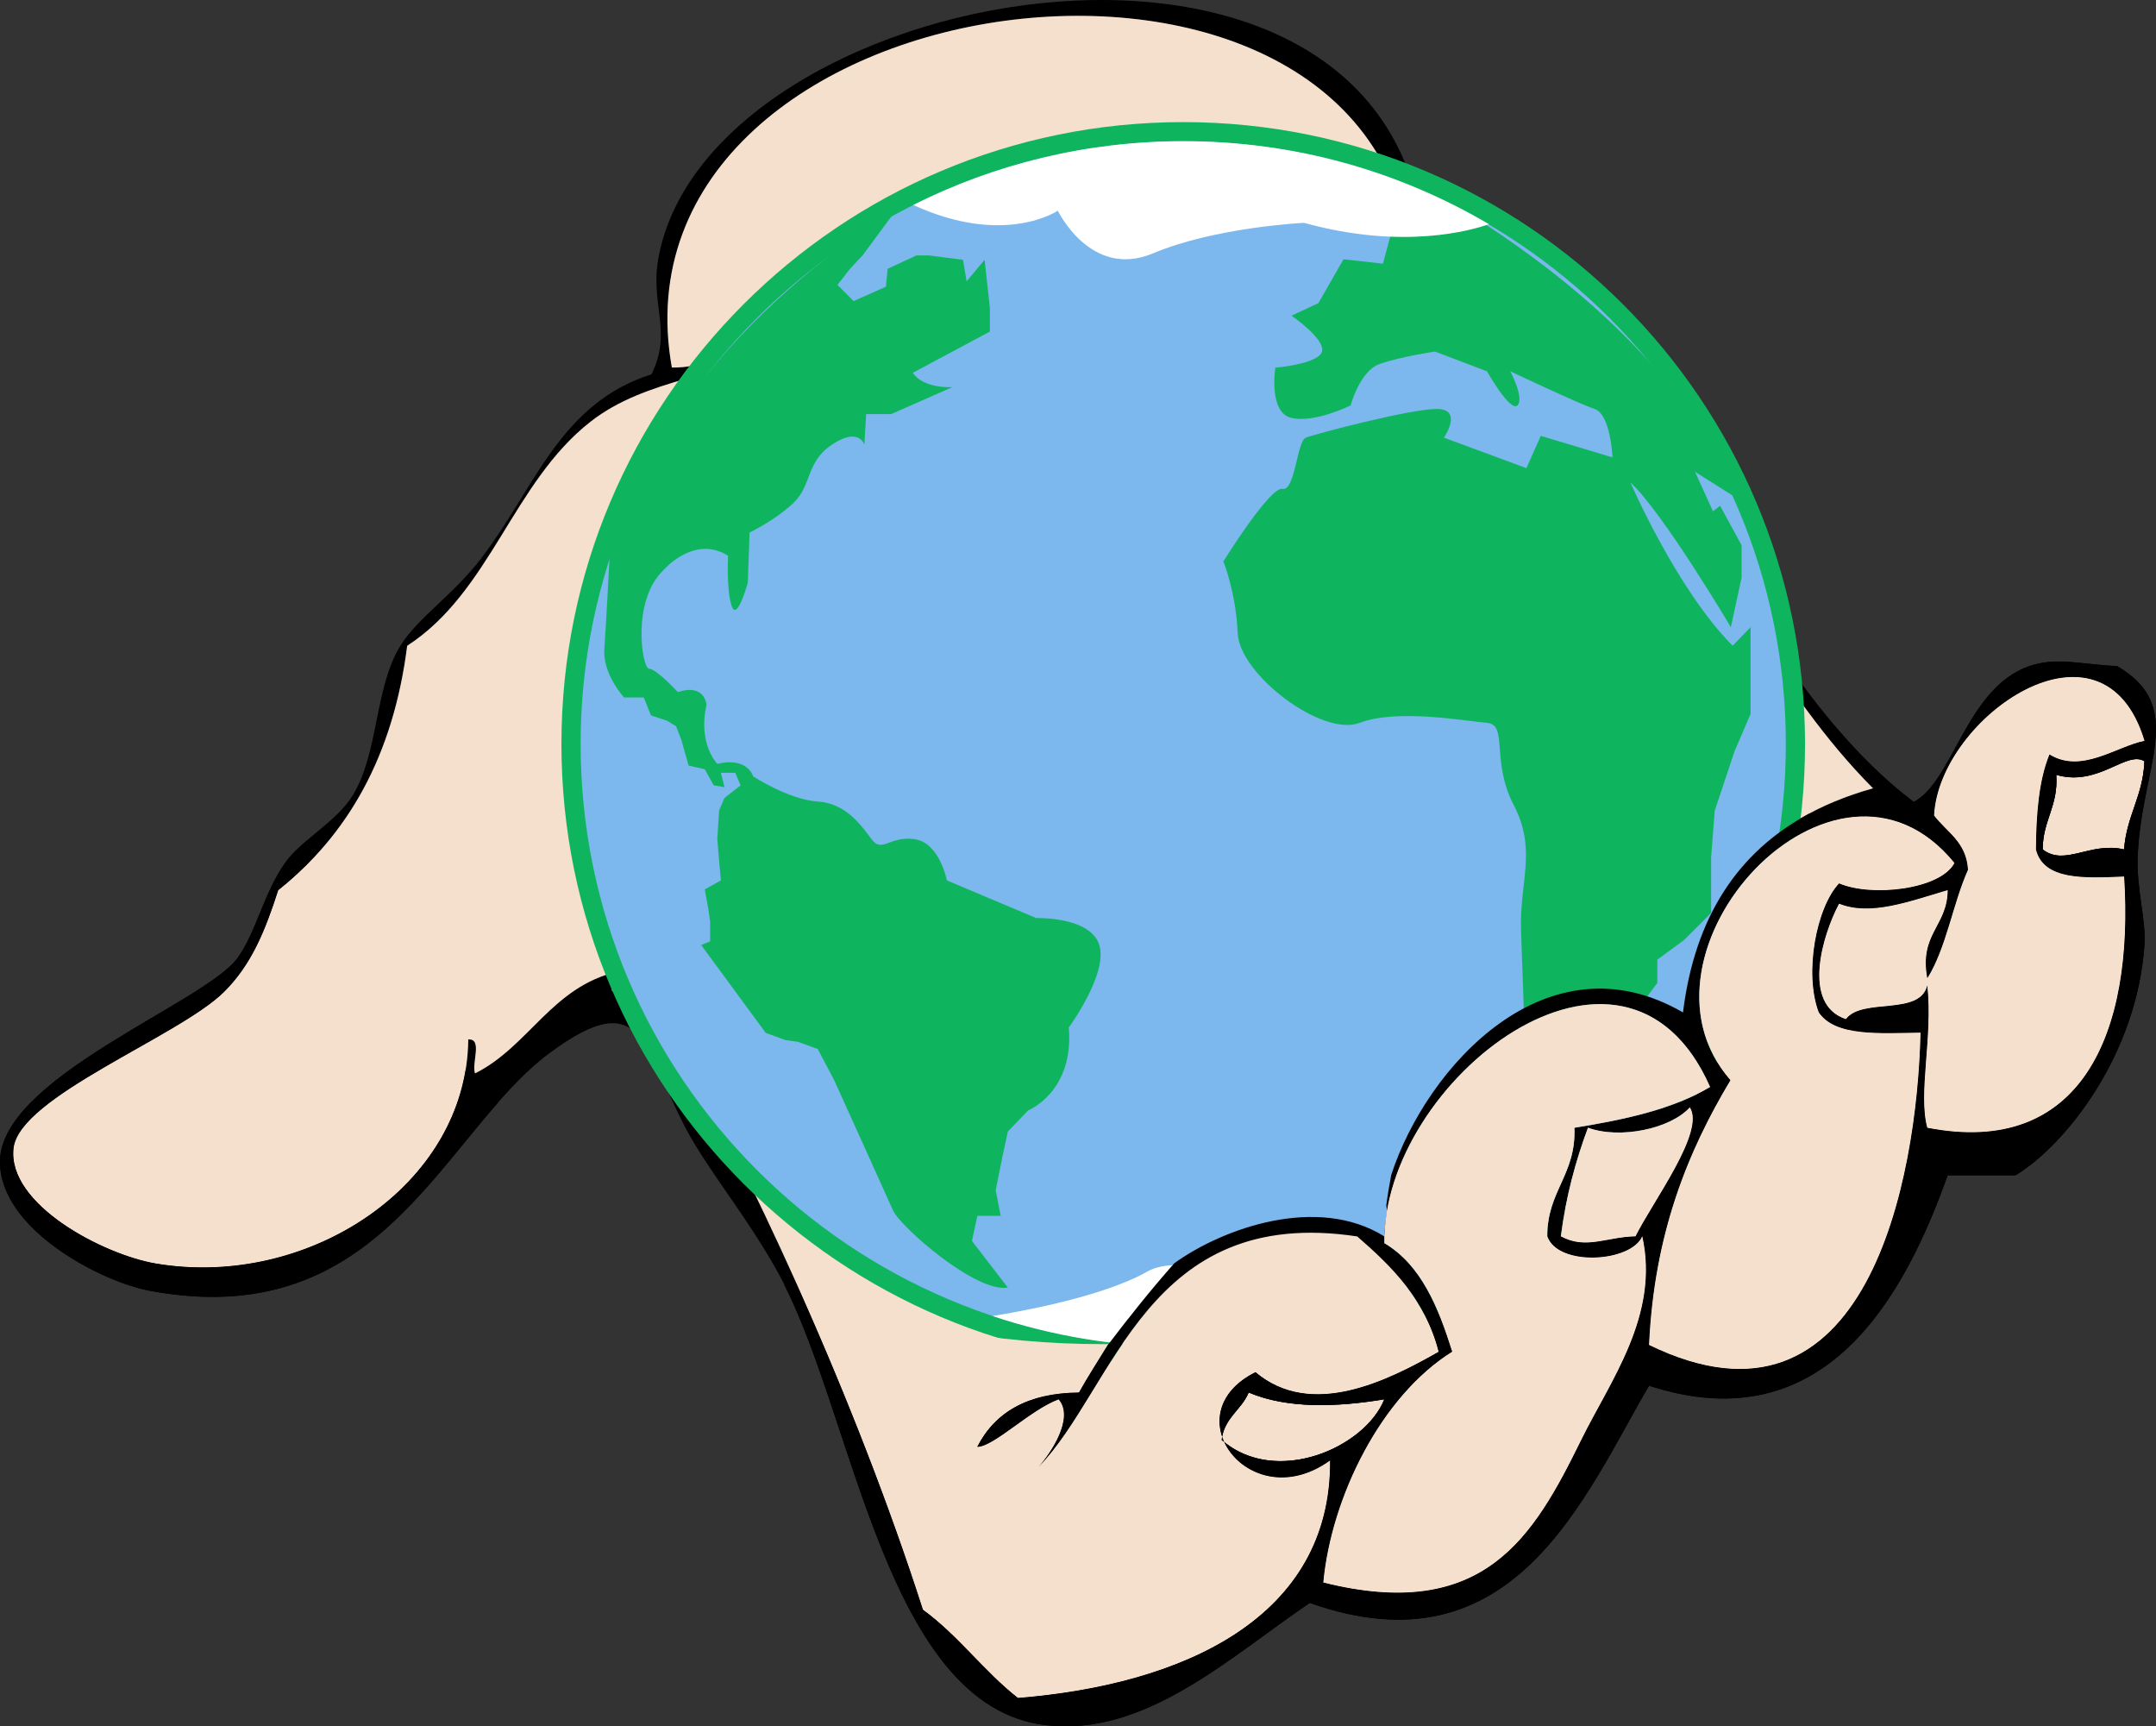
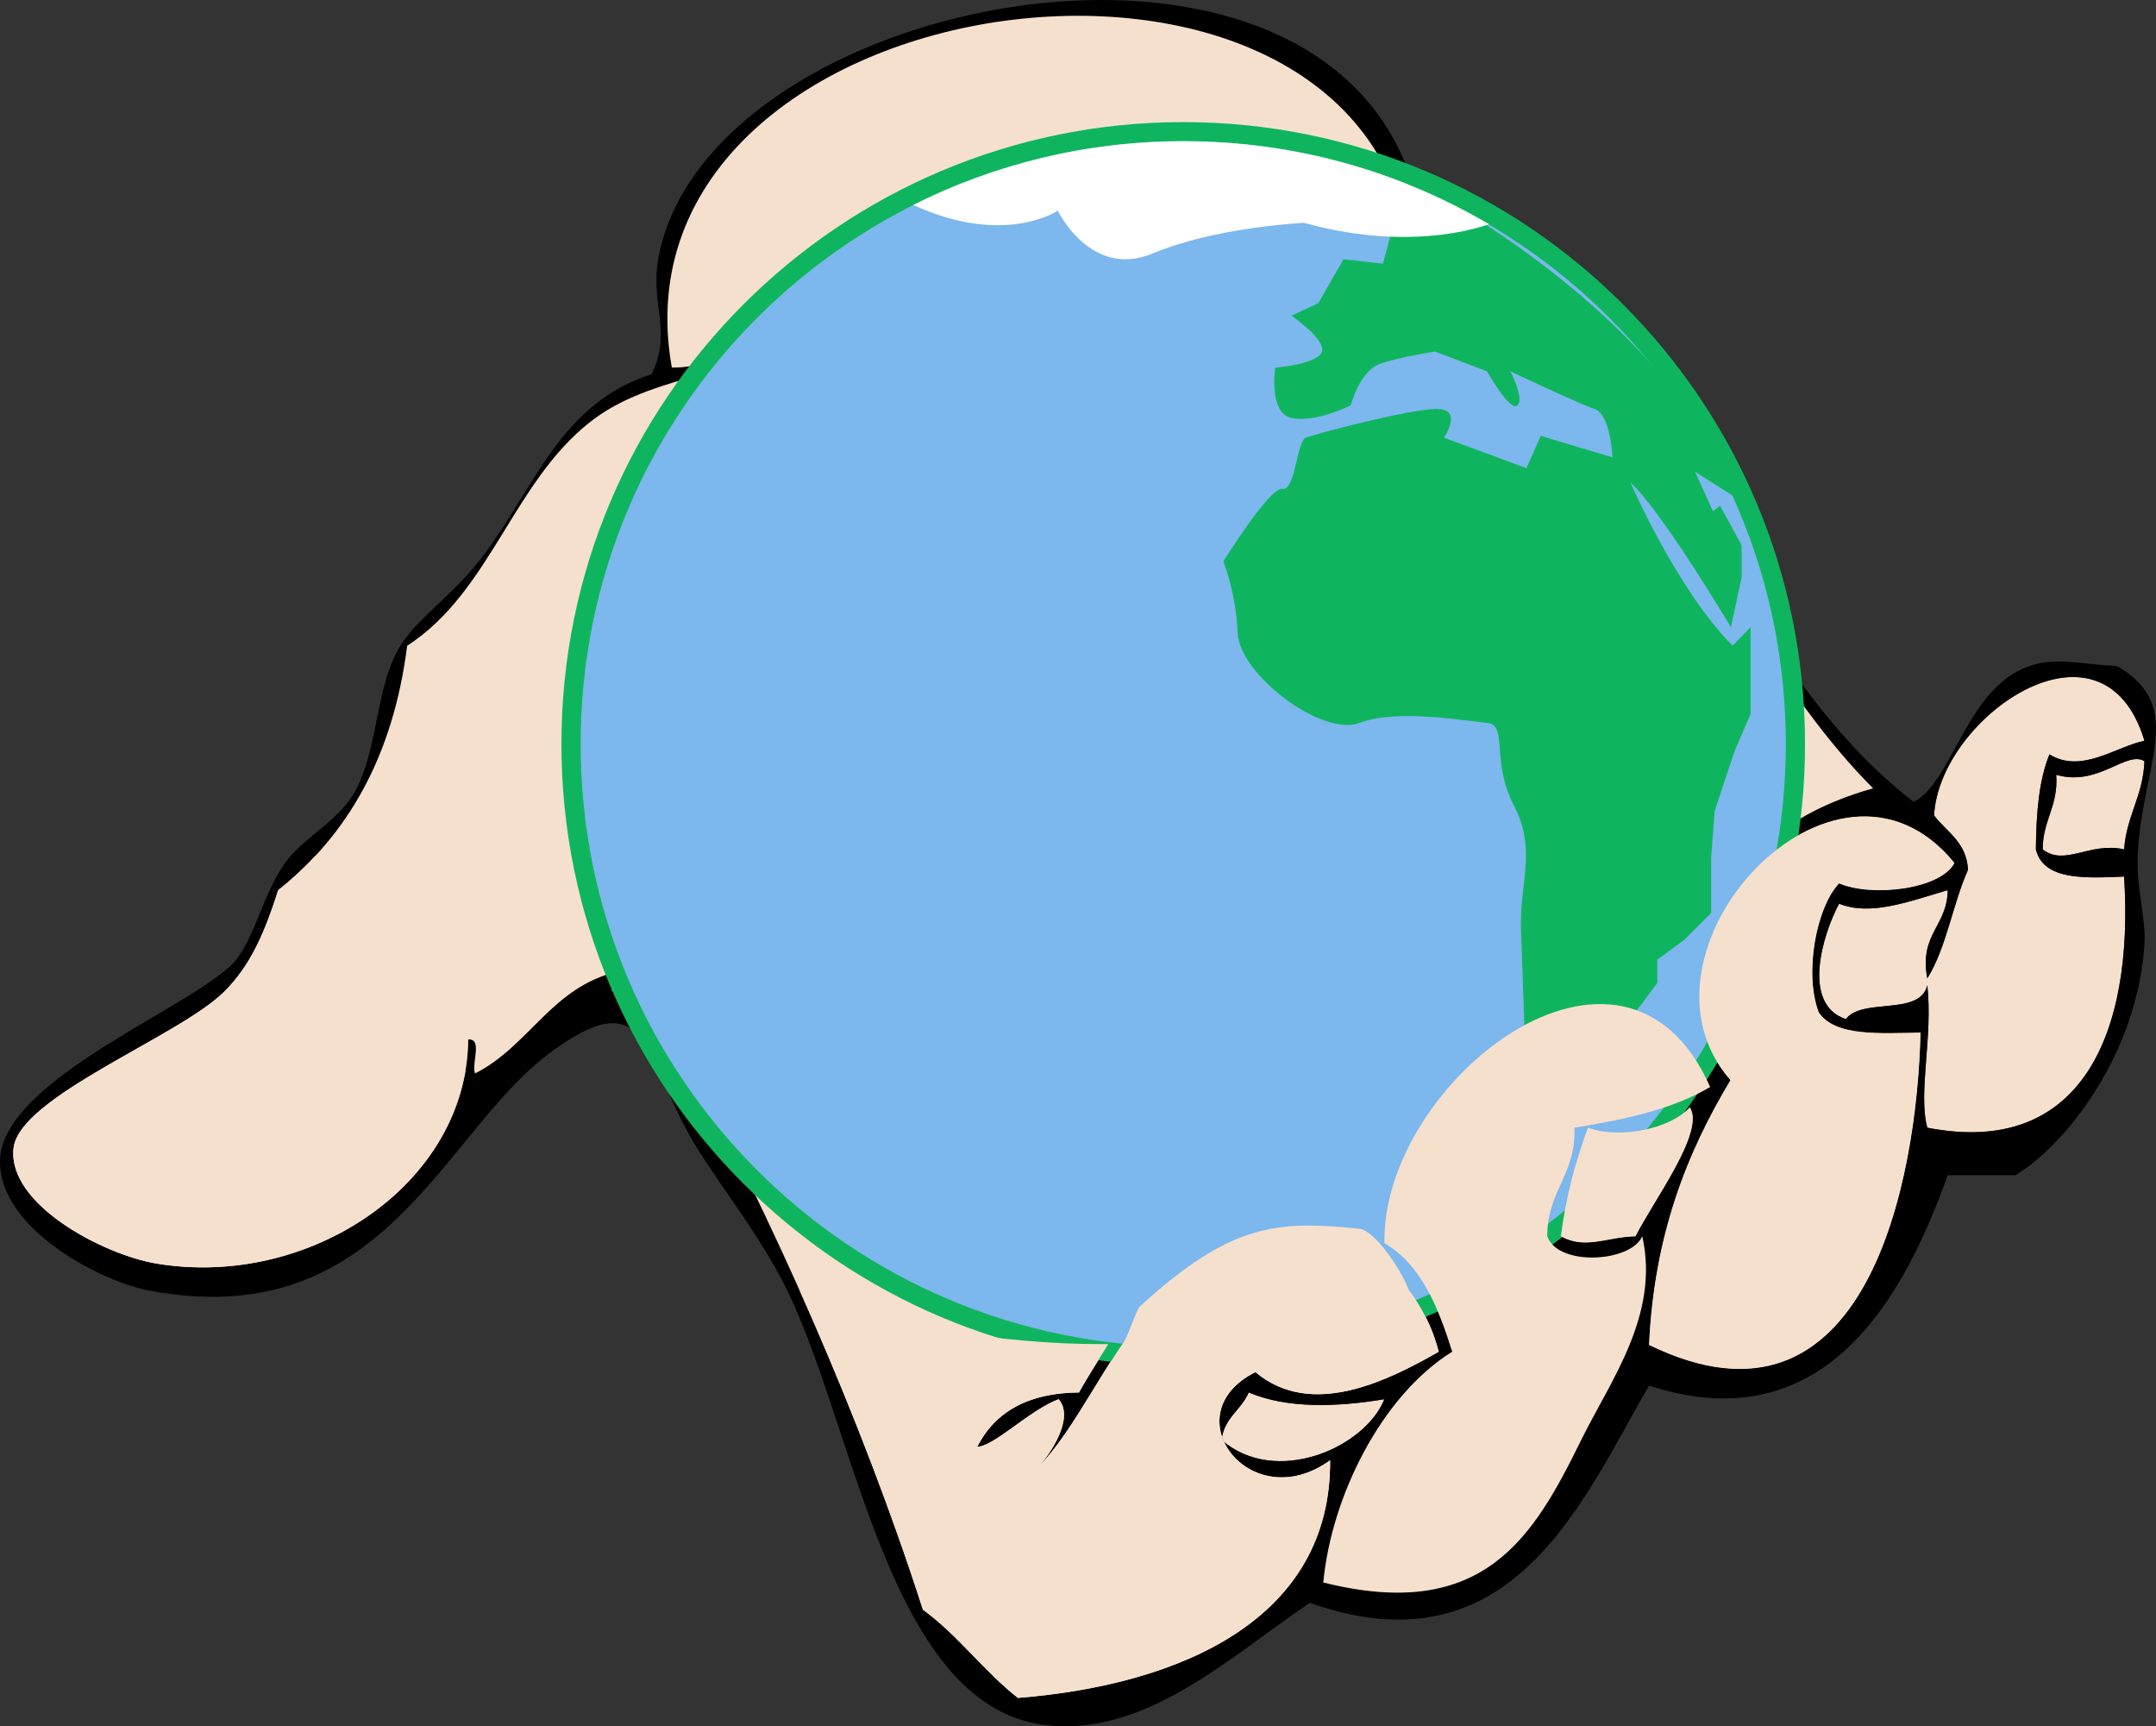
<svg xmlns="http://www.w3.org/2000/svg" enable-background="new 0 0 317.695 254.327" overflow="visible" version="1.1" viewBox="0 0 317.7 254.33" xml:space="preserve">
  <rect x="0" y="0" width="317.7" height="254.33" fill="#333333" stroke="none" />
  <defs>
    <clipPath id="a">
      <path d="m0 600h800v-600h-800v600z" />
    </clipPath>
  </defs>
  <path d="m271 133.14c4.592 1.838 10.184-0.277 16-2-0.024 5.31-4.236 6.431-3 13 2.817-4.516 3.734-10.932 6-16-0.229-4.104-3.132-5.535-5-8 0.714-14.453 24.907-31.327 31-11-4.174 0.827-9.287 4.917-14 2-1.554 3.78-1.951 8.716-2 14 1.117 4.55 7.08 4.254 13 4 1.478 23.035-6.252 41.439-29 37-1.383-5.144 0.844-13.279 0-21-1.055 4.612-9.562 1.771-12 5-6.61-2.18-3.38-12.56-1-17z" clip-rule="evenodd" fill="#F5E0CD" fill-rule="evenodd" />
  <path d="m313 125.14c-5.024-1.167-8.718 2.553-12 0 7e-3 -4.327 2.321-6.346 2-11 6.192 1.825 10.324-3.63 13-2-0.2 5.14-2.64 8.03-3 13z" clip-rule="evenodd" fill="#F5E0CD" fill-rule="evenodd" />
  <path d="m268 149.14c2.403 3.597 8.918 3.082 15 3-0.492 21.528-7.853 61.67-40 46 0.744-16.256 5.623-28.377 12-39-16.502-18.84 15.388-53.628 33-32-2.079 3.941-12.264 5.042-17 3-3.34 3.53-5.19 13.21-3 19z" clip-rule="evenodd" fill="#F5E0CD" fill-rule="evenodd" />
-   <path d="m228 182.14c1.562 4.486 12.311 3.861 14 0 2.589 11.636-4.719 21.291-9 30-6.998 14.236-14.289 26.938-38 21 1.168-12.554 8.496-27.464 19-34-2.082-6.584-4.56-12.774-10-16-0.416-23.783 35.293-51.764 48-23-5.42 3.247-12.535 4.799-20 6 0.27 6.94-4.03 9.31-4 16z" clip-rule="evenodd" fill="#F5E0CD" fill-rule="evenodd" />
  <path d="m241 182.14c-4.276 0.091-7.324 2.004-11 0 0.758-5.909 2.188-11.146 4-16 4.696 1.723 12.146 0.17 15-3 2.35 3.53-5.41 13.8-8 19z" clip-rule="evenodd" fill="#F5E0CD" fill-rule="evenodd" />
  <path d="m180 212.14c0.385-3.282 2.924-4.409 4-7 5.74 2.432 13.053 2.149 20 1-2.88 7.19-16.04 12.93-24 6z" clip-rule="evenodd" fill="#F5E0CD" fill-rule="evenodd" />
  <path d="m210 40.143c36.762 13.238 43.709 56.292 72 78 5.777-2.977 7.732-16.783 17-20 4-1.389 7.428-0.303 13 0 10.343 6.078 3.548 14.573 3 28-0.195 4.777 1.244 9.318 1 13-1.073 16.164-11.542 29.482-19 34h-10c-6.322 17.735-17.99 39.472-44 31-9.621 16.428-19.951 42.651-50 32-11.928 8.096-24.301 19.789-39 18-23.636-2.876-28.142-45.829-39-66-4.59-8.526-10.595-15.543-14-22-6.166-11.693-6.056-21.342-20-11-15.843 11.751-24.442 41.505-59 35-7.082-1.333-22.01-9.016-22-19 0.012-12.379 30.214-23.41 35-30 2.743-3.777 3.854-9.537 7-14 2.464-3.496 7.59-6.041 10-10 3.83-6.293 3.166-15.789 7-22 2.591-4.197 7.75-7.416 12-13 7.9-10.38 11.488-22.684 25-27 3.112-6.239-0.192-10.285 1-17 7.48-42.113 112.96-59.686 113 2.003zm-25-2c7.992 8e-3 16.368-0.368 23 1-4.239-58.268-119.31-42.928-109 15 11.893 0.22 15.396-13.262 25-12-2.661 4.006-10.421 2.912-12 8 2.932 0.275 3.714-4.006 5 0-10.791 5.566-21.709 5.517-30 12-11.457 8.959-14.714 25.053-27 33-2.056 16.277-8.773 27.893-19 36-1.963 6.111-3.977 11.015-8 15-6.627 6.565-30.136 15.4-31 23-0.945 8.312 13.286 15.702 21 17 22.465 3.781 45.802-11.62 46-33 2.168-0.168 0.453 3.547 1 5 7.986-4.014 11.273-12.727 21-15 0.637 2.182-2.834 3.182 1 3 4.051 1.707 5.79 3.996 8 8 13.697 24.815 27.148 55.435 36 83 5.212 3.787 8.952 9.048 14 13 24.377-1.958 46.174-11.825 46-35-11.795 8.502-23.371-6.81-11-13 8.224 6.919 19.414 1.321 27-3-1.973-7.693-6.827-12.506-12-17-31.046-4.711-35.648 22.351-47 34 1.762-1.948 5.387-7.222 3-10-4.166 1.523-9.605 7.031-12 7 2.6-5.066 7.393-7.94 15-8 5.207-9.529 16.791-21.521-2-26 3.405-1.733 5.865 0.769 11 0 1.258 2.742 2.26 5.739 5 7 7.192-5.211 21.129-10.163 31-4 1.646-7.313-2.324-9.01-5-12-7.381-0.714-12.069 1.264-17 3 3.906-6.133 19.471-6.98 23 0 5.18-15.962 22.953-35.627 43-24 2.234-18.1 12.107-28.56 28-33-28.14-28.196-35.12-77.543-91-77.997zm19 168c-6.947 1.149-14.26 1.432-20-1-1.076 2.591-3.615 3.718-4 7 7.96 6.93 21.12 1.19 24-6zm28-40c7.465-1.201 14.58-2.753 20-6-12.707-28.764-48.416-0.783-48 23 5.44 3.226 7.918 9.416 10 16-10.504 6.536-17.832 21.446-19 34 23.711 5.938 31.002-6.764 38-21 4.281-8.709 11.589-18.364 9-30-1.689 3.861-12.438 4.486-14 0-0.03-6.69 4.27-9.06 4-16zm17-3c-2.854 3.17-10.304 4.723-15 3-1.812 4.854-3.242 10.091-4 16 3.676 2.004 6.724 0.091 11 0 2.59-5.2 10.35-15.47 8-19zm22-33c4.736 2.042 14.921 0.941 17-3-17.612-21.628-49.502 13.16-33 32-6.377 10.623-11.256 22.744-12 39 32.147 15.67 39.508-24.472 40-46-6.082 0.082-12.597 0.597-15-3-2.19-5.79-0.34-15.47 3-19zm1 20c2.438-3.229 10.945-0.388 12-5 0.844 7.721-1.383 15.856 0 21 22.748 4.439 30.478-13.965 29-37-5.92 0.254-11.883 0.55-13-4 0.049-5.284 0.446-10.22 2-14 4.713 2.917 9.826-1.173 14-2-6.093-20.327-30.286-3.453-31 11 1.868 2.465 4.771 3.896 5 8-2.266 5.068-3.183 11.484-6 16-1.236-6.569 2.976-7.69 3-13-5.816 1.723-11.408 3.838-16 2-2.38 4.44-5.61 14.82 1 17zm44-38c-2.676-1.63-6.808 3.825-13 2 0.321 4.654-1.993 6.673-2 11 3.282 2.553 6.976-1.167 12 0 0.36-4.97 2.8-7.86 3-13z" clip-rule="evenodd" fill-rule="evenodd" />
  <path d="m144 119.14c-6.497 6.17-14.221 11.113-24 14 7.88-4.79 16.07-9.26 24-14z" clip-rule="evenodd" fill-rule="evenodd" />
  <path d="m276 116.14c-15.893 4.44-25.766 14.9-28 33-20.047-11.627-37.82 8.038-43 24-3.529-6.98-19.094-6.133-23 0 4.931-1.736 9.619-3.714 17-3 2.676 2.99 6.646 4.687 5 12-9.871-6.163-23.808-1.211-31 4-2.74-1.261-3.742-4.258-5-7-5.135 0.769-7.595-1.733-11 0 18.791 4.479 7.207 16.471 2 26-7.607 0.06-12.4 2.934-15 8 2.395 0.031 7.834-5.477 12-7 2.387 2.778-1.238 8.052-3 10 11.352-11.649 15.954-38.711 47-34 5.173 4.494 10.027 9.307 12 17-7.586 4.321-18.776 9.919-27 3-12.371 6.19-0.795 21.502 11 13 0.174 23.175-21.623 33.042-46 35-5.048-3.952-8.788-9.213-14-13-8.852-27.565-22.303-58.185-36-83-2.21-4.004-3.949-6.293-8-8-3.834 0.182-0.363-0.818-1-3-9.727 2.273-13.014 10.986-21 15-0.547-1.453 1.168-5.168-1-5-0.198 21.38-23.535 36.781-46 33-7.714-1.298-21.945-8.688-21-17 0.864-7.6 24.373-16.435 31-23 4.023-3.985 6.037-8.889 8-15 10.227-8.107 16.944-19.723 19-36 12.286-7.947 15.543-24.041 27-33 8.291-6.483 19.209-6.434 30-12-1.286-4.006-2.068 0.275-5 0 1.579-5.088 9.339-3.994 12-8-9.604-1.262-13.107 12.22-25 12-10.31-57.928 104.76-73.268 109-15-6.632-1.368-15.008-0.992-23-1 55.879 0.454 62.865 49.801 91 78zm-156 17c9.779-2.887 17.503-7.83 24-14-7.929 4.738-16.123 9.211-24 14zm-12 1c5.53 8.531 21.141-0.351 26-5-7.526 2.576-17.068 10.02-26 5z" clip-rule="evenodd" fill="#f5e0cd" fill-rule="evenodd" />
  <path d="m134 129.14c-4.859 4.649-20.47 13.531-26 5 8.93 5.02 18.47-2.42 26-5z" clip-rule="evenodd" fill-rule="evenodd" />
  <g transform="matrix(.65 0 0 .65 -259.72 -417.16)">
    <g transform="matrix(1.25 0 0 -1.25 145.71 1110.2)">
      
    </g>
  </g>
  <g transform="matrix(.46 0 0 .46 -122.67 -228.8)">
    <g transform="matrix(1.25 0 0 -1.25 145.71 1110.2)">
      <g clip-path="url(#a)">
        <g transform="translate(554.43 299.61)" fill="#7cb7ed">
          <path d="m0 0c0-85.29-69.14-154.43-154.43-154.43-85.288 0-154.43 69.139-154.43 154.43 0 85.289 69.14 154.43 154.43 154.43s154.43-69.141 154.43-154.43" stroke="#0fb55e" stroke-width="9.845" />
          <path d="m0 0c0-85.29-69.14-154.43-154.43-154.43-85.288 0-154.43 69.139-154.43 154.43 0 85.289 69.14 154.43 154.43 154.43s154.43-69.141 154.43-154.43" />
        </g>
        <g transform="translate(447 151.47)">
-           <path transform="matrix(1.231 0 0 -1.231 -243.94 223.32)" d="m159.09 169.5c-2.64-6e-3 -4.908 0.415-6.594 1.375-9.631 5.484-28.161 8.605-32.219 9.25 12.493 4.168 25.856 6.438 39.75 6.438 12.939 0 25.413-1.958 37.156-5.594-4.17-1.936-25.27-11.439-38.094-11.469z" fill="#fff" />
+           <path transform="matrix(1.231 0 0 -1.231 -243.94 223.32)" d="m159.09 169.5z" fill="#fff" />
        </g>
        <g transform="translate(487.95 212.66)">
          <path d="m0 0s-0.919 26.656-1.379 39.064c-0.46 12.409 4.136 20.682-1.839 32.171-5.974 11.49-1.379 20.682-6.893 21.141-5.515 0.459-22.979 3.677-32.63 0-9.652-3.677-30.793 12.409-31.252 22.979s-3.676 18.383-3.676 18.383 11.949 19.262 15.166 18.593 3.677 12.199 5.975 13.118c2.298 0.92 26.655 7.354 33.549 7.354 6.893 0 1.838-7.354 1.838-7.354l21.141-7.81 3.677 8.273 18.383-5.515s-0.459 11.03-4.596 12.409c-4.137 1.378-21.601 9.651-21.601 9.651s3.678-6.894 1.839-8.732c-1.839-1.839-7.813 8.732-7.813 8.732l-13.327 5.055s-9.192-1.379-14.248-3.217c-5.055-1.838-7.353-10.57-7.353-10.57s-9.191-4.596-15.166-3.217c-5.975 1.378-4.137 12.868-4.137 12.868s11.03 0.919 11.949 4.136-7.812 9.192-7.812 9.192l6.893 3.217 6.434 11.232 10.111-1.122 3.217 11.95-0.807 11.806s67.293-31.638 88.51-83.995l-10.953 6.928 4.596-10.111 1.838 1.379 5.515-10.11v-8.273l-2.757-12.71s-17.515 29.546-25.737 37.068c0 0 11.957-27.574 26.197-41.822l4.595 4.754v-22.218l-4.136-9.652-5.055-15.166-0.92-11.949v-14.247l-6.894-6.893-6.893-5.056v-5.975l-6.894-9.203-9.651-10.11-9.651-6.435h-7.353z" fill="#0fb55e" />
        </g>
        <g transform="translate(355.05 160.34)">
-           <path d="m0 0-9.191 11.949 1.379 6.435h5.974l-1.274 6.589 1.734 8.577 1.378 6.433 5.199 5.407s11.807 4.705 10.428 21.25c0 0 10.109 13.788 7.812 21.14-2.298 7.353-16.145 6.894-16.145 6.894l-22.919 9.651s-1.838 9.652-8.272 10.571c-6.435 0.918-8.273-3.677-11.031 0-2.758 3.676-6.576 9.194-13.858 9.652s-16.474 6.432-16.474 6.432-1.379 5.055-9.191 3.217c0 0-5.056 5.056-2.758 15.167 0 0-0.459 5.515-7.354 3.217 0 0-5.514 5.975-7.353 5.975-1.838 0-4.596 17.464 3.678 25.277 0 0 7.812 9.191 16.545 3.676 0 0-0.461-8.732 0.918-12.868s4.136 5.975 4.136 5.975l0.46 12.868s5.975 2.758 11.031 7.353c5.054 4.596 3.216 10.571 10.11 15.166 6.893 4.596 8.272 0 8.272 0l0.459 7.813h6.435l15.626 6.894s-7.354-0.46-10.111 3.677l19.761 10.57v5.974l-1.355 12.409-4.619-5.515-0.918 5.515-8.733 1.121h-3.216l-7.354-3.419-0.46-4.596-8.272-3.676-4.137 4.136 3.218 4.136 3.216 3.419 8.566 11.597s-56.809-31.864-73.36-88.241c0 0-0.925-17.772-1.384-24.206-0.46-6.434 5.054-12.408 5.054-12.408h5.056l1.838-4.596 4.136-1.379 2.299-1.379 1.378-3.583 1.838-6.528 4.137-0.92 2.297-4.135 2.758-0.46-0.919 3.676h3.677l1.378-3.216-4.136-3.217-1.379-3.218-0.459-7.352 0.459-5.516 0.46-5.055-4.136-2.298 0.918-5.055 0.461-3.217v-5.056l-2.299-0.919 16.545-22.519 5.056-1.839 3.216-0.459 5.056-1.839 4.137-7.812s13.327-29.415 15.166-33.55c1.838-4.133 21.141-21.138 29.412-19.759" fill="#0fb55e" />
-         </g>
+           </g>
        <g transform="translate(400 455.04)">
          <path transform="matrix(1.231 0 0 -1.231 -196.94 -80.245)" d="m160.03-64.406c-20.225 0-39.328 4.78-56.25 13.281 19.037 8.744 30.094 1.188 30.094 1.188s6.87 14.338 19.844 8.875c12.974-5.463 31.406-6.344 31.406-6.344 20.737 5.745 35.064 1.5 38.5 0.281-18.646-10.986-40.386-17.281-63.594-17.281z" fill="#fff" />
        </g>
      </g>
    </g>
  </g>
  <path transform="translate(-6.2544e-6)" d="m46.469 126.09c-1.693 1.817-3.511 3.51-5.469 5.062-1.963 6.111-3.977 11.015-8 15-6.627 6.565-30.136 15.4-31 23-0.945 8.312 13.286 15.702 21 17 20.843 3.508 42.426-9.497 45.594-28.469-8.858-9.325-16.339-19.961-22.125-31.594zm161.09 63.875c-1.062-2.837-4.944-8.691-7.239-8.933-12.149-1.28-19.038-0.752-32.347 11.437-0.565 0.517-1.754 4.557-2.57 5.527-4.441 6.518-7.91 13.542-12.406 18.156 1.762-1.948 5.387-7.222 3-10-4.166 1.523-9.605 7.031-12 7 2.6-5.066 7.393-7.94 15-8 1.242-2.273 2.844-4.707 4.312-7.125-0.281 2e-3 -0.562 0-0.844 0-15.682 0-30.71-2.79-44.625-7.906 6.97 15.61 13.262 31.791 18.156 47.031 5.212 3.787 8.952 9.048 14 13 24.377-1.958 46.174-11.825 46-35-11.795 8.502-23.371-6.81-11-13 8.224 6.919 19.414 1.321 27-3-0.926-3.61-2.508-6.582-4.438-9.188z" fill="#f5e0cd" fill-rule="evenodd" />
-   <path transform="translate(-6.2544e-6)" d="m303.41 97.469c-1.49-4e-3 -2.91 0.166-4.41 0.687-9.27 3.214-11.22 17.024-17 20.004-0.45-0.35-0.88-0.71-1.31-1.07-4.71 0.34-9.45 1.31-14.25 2.85-0.02 0-0.02 0.02-0.03 0.03-10.28 5.59-16.67 15.06-18.41 29.19-20.04-11.62-37.81 8.01-43 23.96-0.27 1.49-0.54 2.98-0.72 4.47 0.05 0.3 0.08 0.61 0.1 0.94 3.72-22.52 35.73-45.29 47.62-18.37-5.42 3.24-12.54 4.8-20 6 0.27 6.93-4.03 9.3-4 16 1.56 4.48 12.31 3.86 14 0 2.59 11.63-4.72 21.29-9 30-7 14.23-14.29 26.93-38 21 1.17-12.56 8.5-27.47 19-34-2.08-6.59-4.56-12.78-10-16-0.01-0.33-0.01-0.67 0-1-9.86-6.16-23.77-1.24-30.97 3.96-0.01 0.01-0.02 0.03-0.03 0.04-3.43 3.87-6.64 7.91-9.78 12.03-1.44 2.36-3 4.74-4.22 6.97-7.61 0.06-12.4 2.93-15 8 2.4 0.03 7.83-5.48 12-7 2.39 2.77-1.24 8.05-3 10 11.35-11.65 15.95-38.71 47-34 5.17 4.49 10.03 9.3 12 17-7.59 4.32-18.78 9.92-27 3-4.86 2.43-6 6.25-4.91 9.5 0.57-2.91 2.89-4.05 3.91-6.5 5.74 2.43 13.05 2.15 20 1-2.84 7.06-15.6 12.71-23.59 6.31 2.13 4.58 8.82 7.57 15.59 2.69 0.17 23.17-21.62 33.04-46 35-5.05-3.96-8.79-9.22-14-13-4.9-15.25-11.22-31.42-18.19-47.04-0.75-0.27-1.5-0.55-2.25-0.84 10.45 20.59 15.22 62.05 38.44 64.88 14.7 1.79 27.07-9.91 39-18 30.05 10.65 40.38-15.58 50-32 26.01 8.47 37.68-13.27 44-31h10c7.46-4.52 17.93-17.84 19-34 0.24-3.69-1.2-8.23-1-13 0.55-13.43 7.34-21.93-3-28.004-3.48-0.189-6.12-0.682-8.59-0.687zm-123 115c-0.13-0.27-0.22-0.54-0.32-0.81-0.03 0.16-0.07 0.32-0.09 0.5 0.13 0.11 0.27 0.2 0.41 0.31zm23.59-30.31c0.31-1.37 0.42-2.58 0.38-3.6-0.2 1.2-0.35 2.4-0.38 3.6zm101-82.41c4.68-0.195 8.91 2.42 11 9.41-4.17 0.82-9.29 4.91-14 2-1.55 3.78-1.95 8.71-2 14 1.12 4.55 7.08 4.25 13 4 1.48 23.03-6.25 41.44-29 37-1.38-5.15 0.84-13.28 0-21-1.06 4.61-9.56 1.77-12 5-6.61-2.19-3.38-12.56-1-17 4.59 1.83 10.18-0.28 16-2-0.02 5.31-4.24 6.43-3 13 2.82-4.52 3.73-10.94 6-16-0.23-4.11-3.13-5.54-5-8 0.47-9.49 11.06-20.04 20-20.41zm9.94 12.09c0.38 0.01 0.73 0.11 1.06 0.32-0.2 5.13-2.64 8.02-3 13-5.02-1.17-8.72 2.55-12 0 0.01-4.33 2.32-6.35 2-11 5.42 1.59 9.27-2.39 11.94-2.32zm-39.88 8.44c4.57 0.09 9.09 2.15 12.94 6.88-2.08 3.94-12.26 5.04-17 3-3.34 3.52-5.19 13.21-3 19 2.4 3.59 8.92 3.08 15 3-0.49 21.52-7.85 61.67-40 46 0.74-16.26 5.62-28.38 12-39-12.89-14.72 3.77-39.2 20.06-38.88zm-229.72 3.47c-1.281 1.09-2.484 2.19-3.344 3.41-3.146 4.46-4.257 10.22-7 14-4.786 6.59-34.988 17.62-35 30-0.01 9.98 14.918 17.66 22 19 28.681 5.39 39.474-14.16 51.375-27.69-1.638-1.56-3.227-3.15-4.781-4.78-3.168 18.97-24.751 31.97-45.594 28.47-7.714-1.3-21.945-8.69-21-17 0.864-7.6 24.373-16.44 31-23 4.023-3.99 6.037-8.89 8-15 1.958-1.56 3.776-3.25 5.469-5.07-0.387-0.77-0.754-1.55-1.125-2.34zm203.66 39.41c2.35 3.52-5.41 13.79-8 19-4.28 0.09-7.32 2-11 0 0.76-5.91 2.19-11.15 4-16 4.7 1.72 12.15 0.17 15-3z" />
  <path d="m228 182.14c1.562 4.486 12.311 3.861 14 0 2.589 11.636-4.719 21.291-9 30-6.998 14.236-14.289 26.938-38 21 1.168-12.554 8.496-27.464 19-34-2.082-6.584-4.56-12.774-10-16-0.416-23.783 35.293-51.764 48-23-5.42 3.247-12.535 4.799-20 6 0.27 6.94-4.03 9.31-4 16z" clip-rule="evenodd" fill="#F5E0CD" fill-rule="evenodd" />
  <g transform="matrix(.65 0 0 .65 -257.27 -409.69)">
    <g transform="matrix(1.25 0 0 -1.25 145.71 1110.2)">
      
    </g>
  </g>
  <path d="m268 149.14c2.403 3.597 8.918 3.082 15 3-0.492 21.528-7.853 61.67-40 46 0.744-16.256 5.623-28.377 12-39-16.502-18.84 15.388-53.628 33-32-2.079 3.941-12.264 5.042-17 3-3.34 3.53-5.19 13.21-3 19z" clip-rule="evenodd" fill="#F5E0CD" fill-rule="evenodd" />
-   <path d="m271 133.14c4.592 1.838 10.184-0.277 16-2-0.024 5.31-4.236 6.431-3 13 2.817-4.516 3.734-10.932 6-16-0.229-4.104-3.132-5.535-5-8 0.714-14.453 24.907-31.327 31-11-4.174 0.827-9.287 4.917-14 2-1.554 3.78-1.951 8.716-2 14 1.117 4.55 7.08 4.254 13 4 1.478 23.035-6.252 41.439-29 37-1.383-5.144 0.844-13.279 0-21-1.055 4.612-9.562 1.771-12 5-6.61-2.18-3.38-12.56-1-17z" clip-rule="evenodd" fill="#F5E0CD" fill-rule="evenodd" />
  <path d="m241 182.14c-4.276 0.091-7.324 2.004-11 0 0.758-5.909 2.188-11.146 4-16 4.696 1.723 12.146 0.17 15-3 2.35 3.53-5.41 13.8-8 19z" clip-rule="evenodd" fill="#F5E0CD" fill-rule="evenodd" />
  <g transform="matrix(.65 0 0 .65 -257.27 -409.69)" fill="#ff4ba0" fill-opacity=".565">
    <g transform="matrix(1.25 0 0 -1.25 145.71 1110.2)" fill="#ff4ba0" fill-opacity=".565">
      
    </g>
  </g>
</svg>